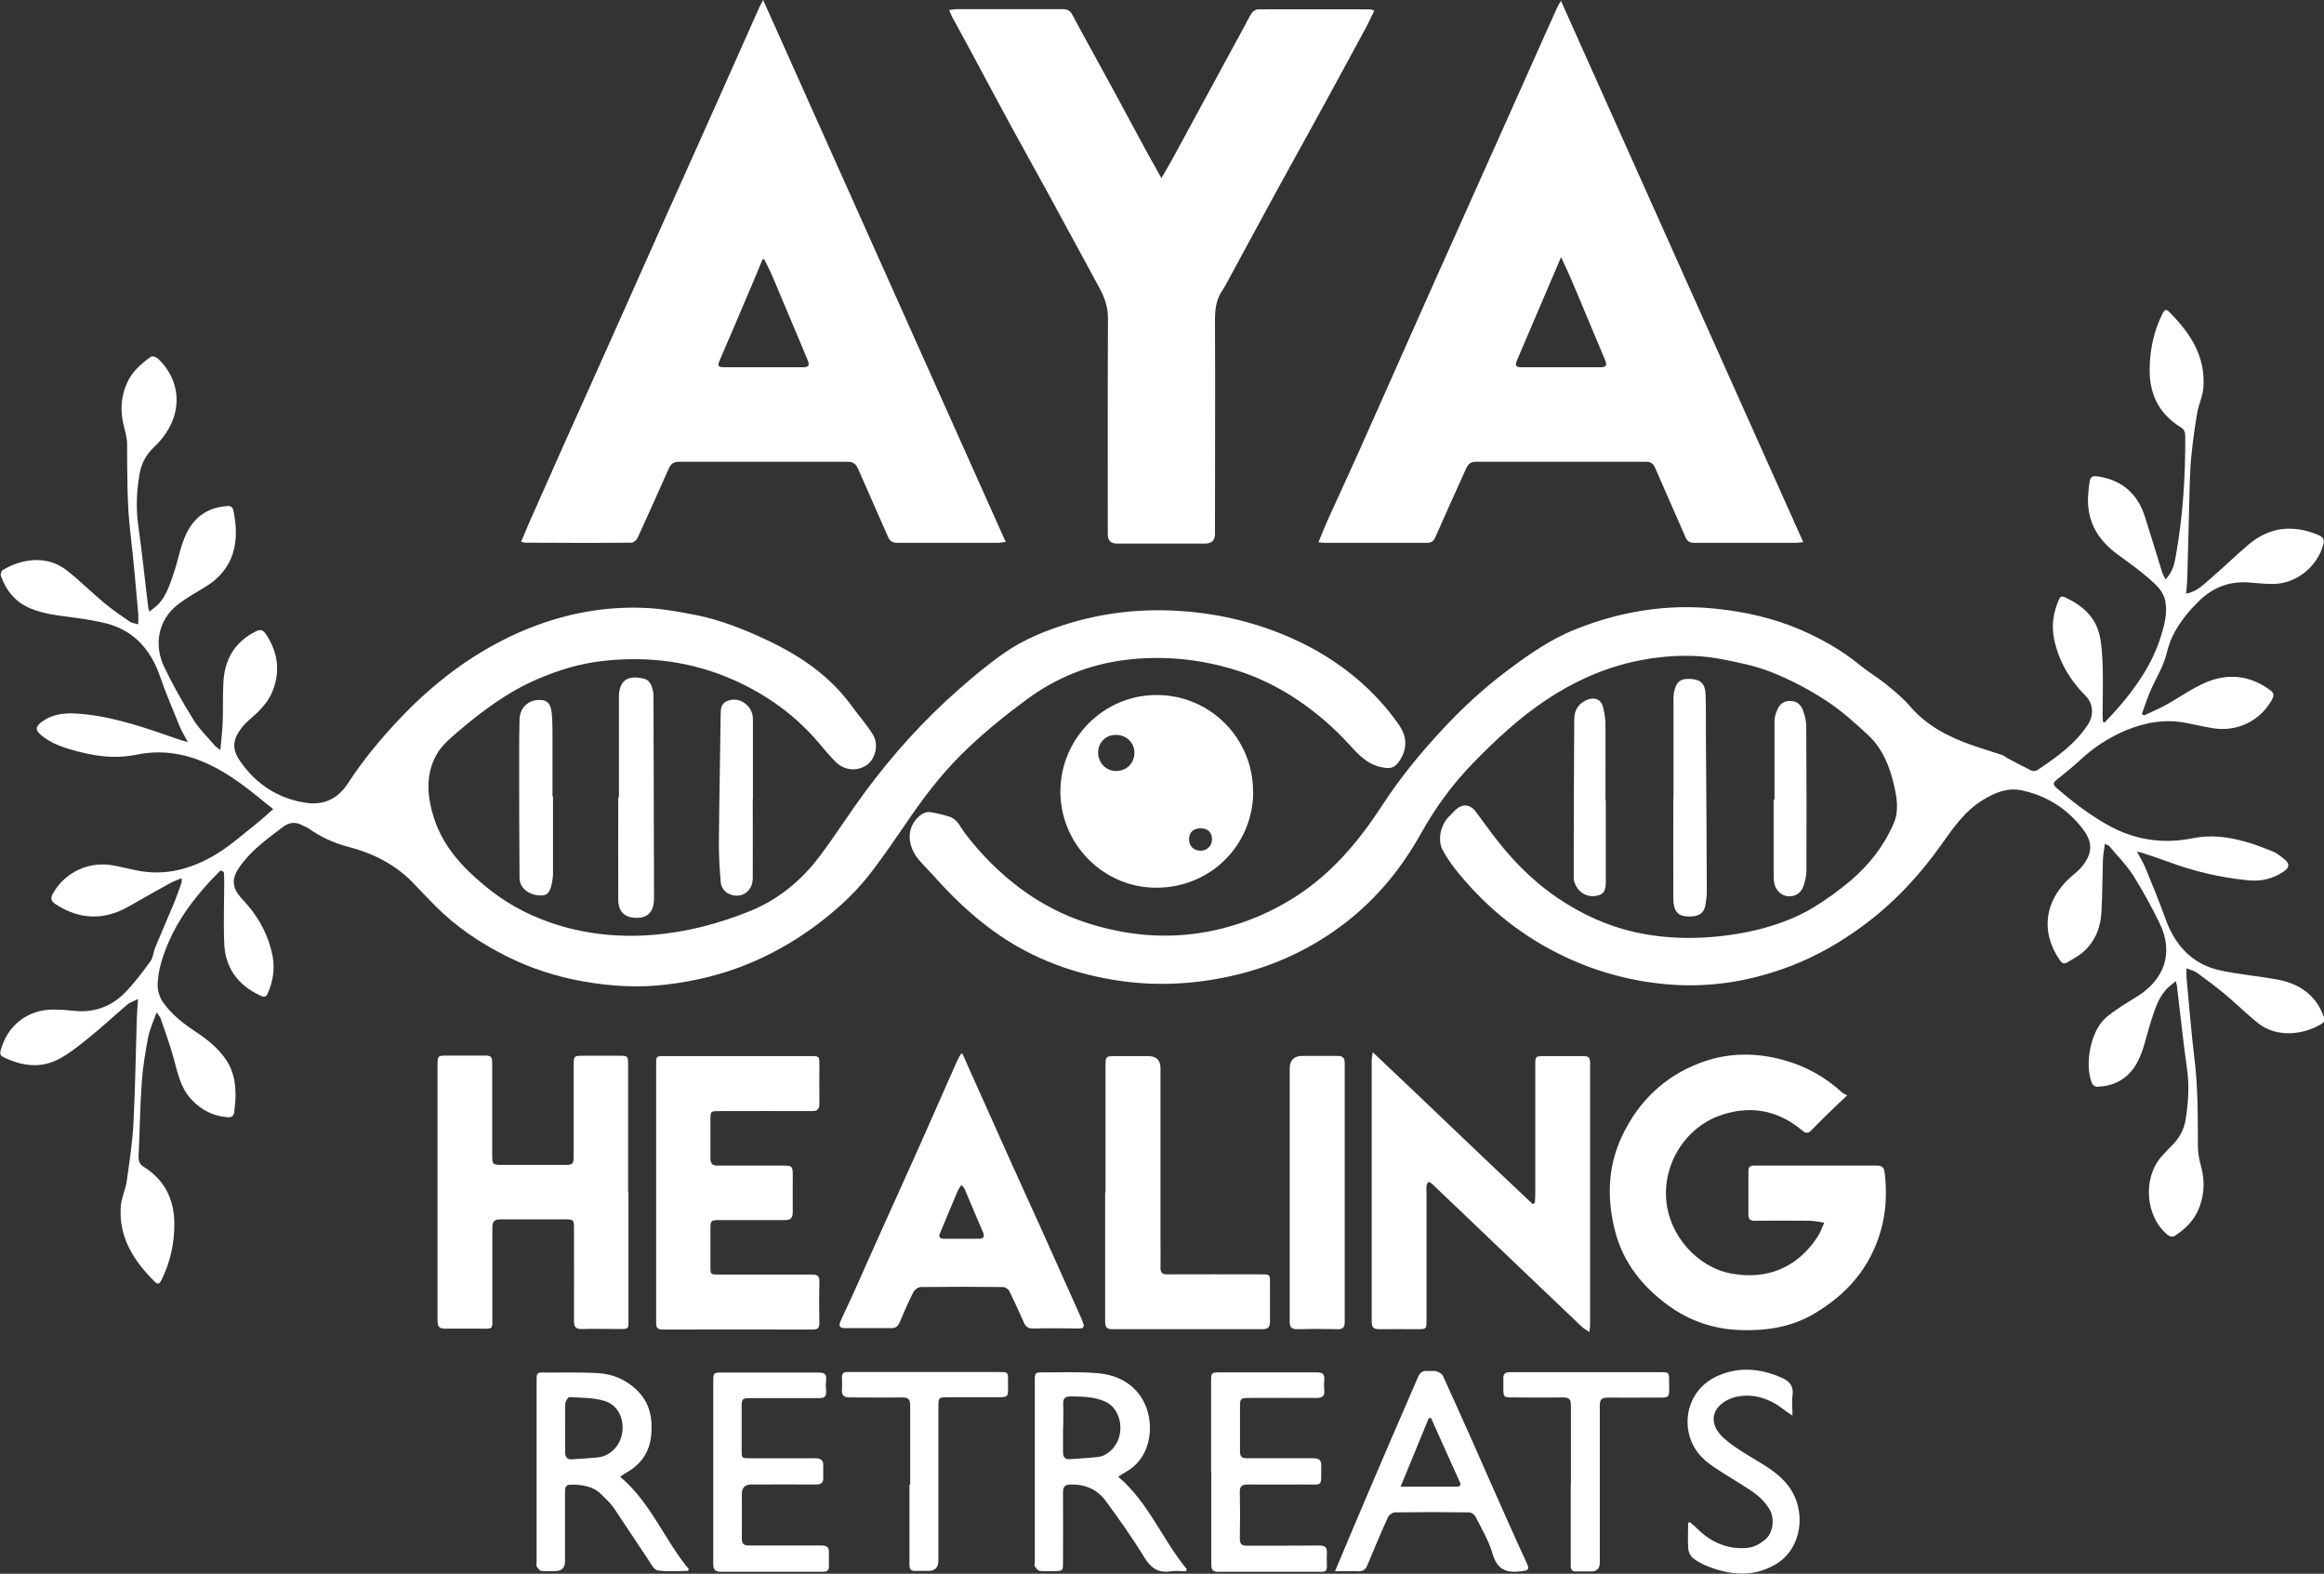
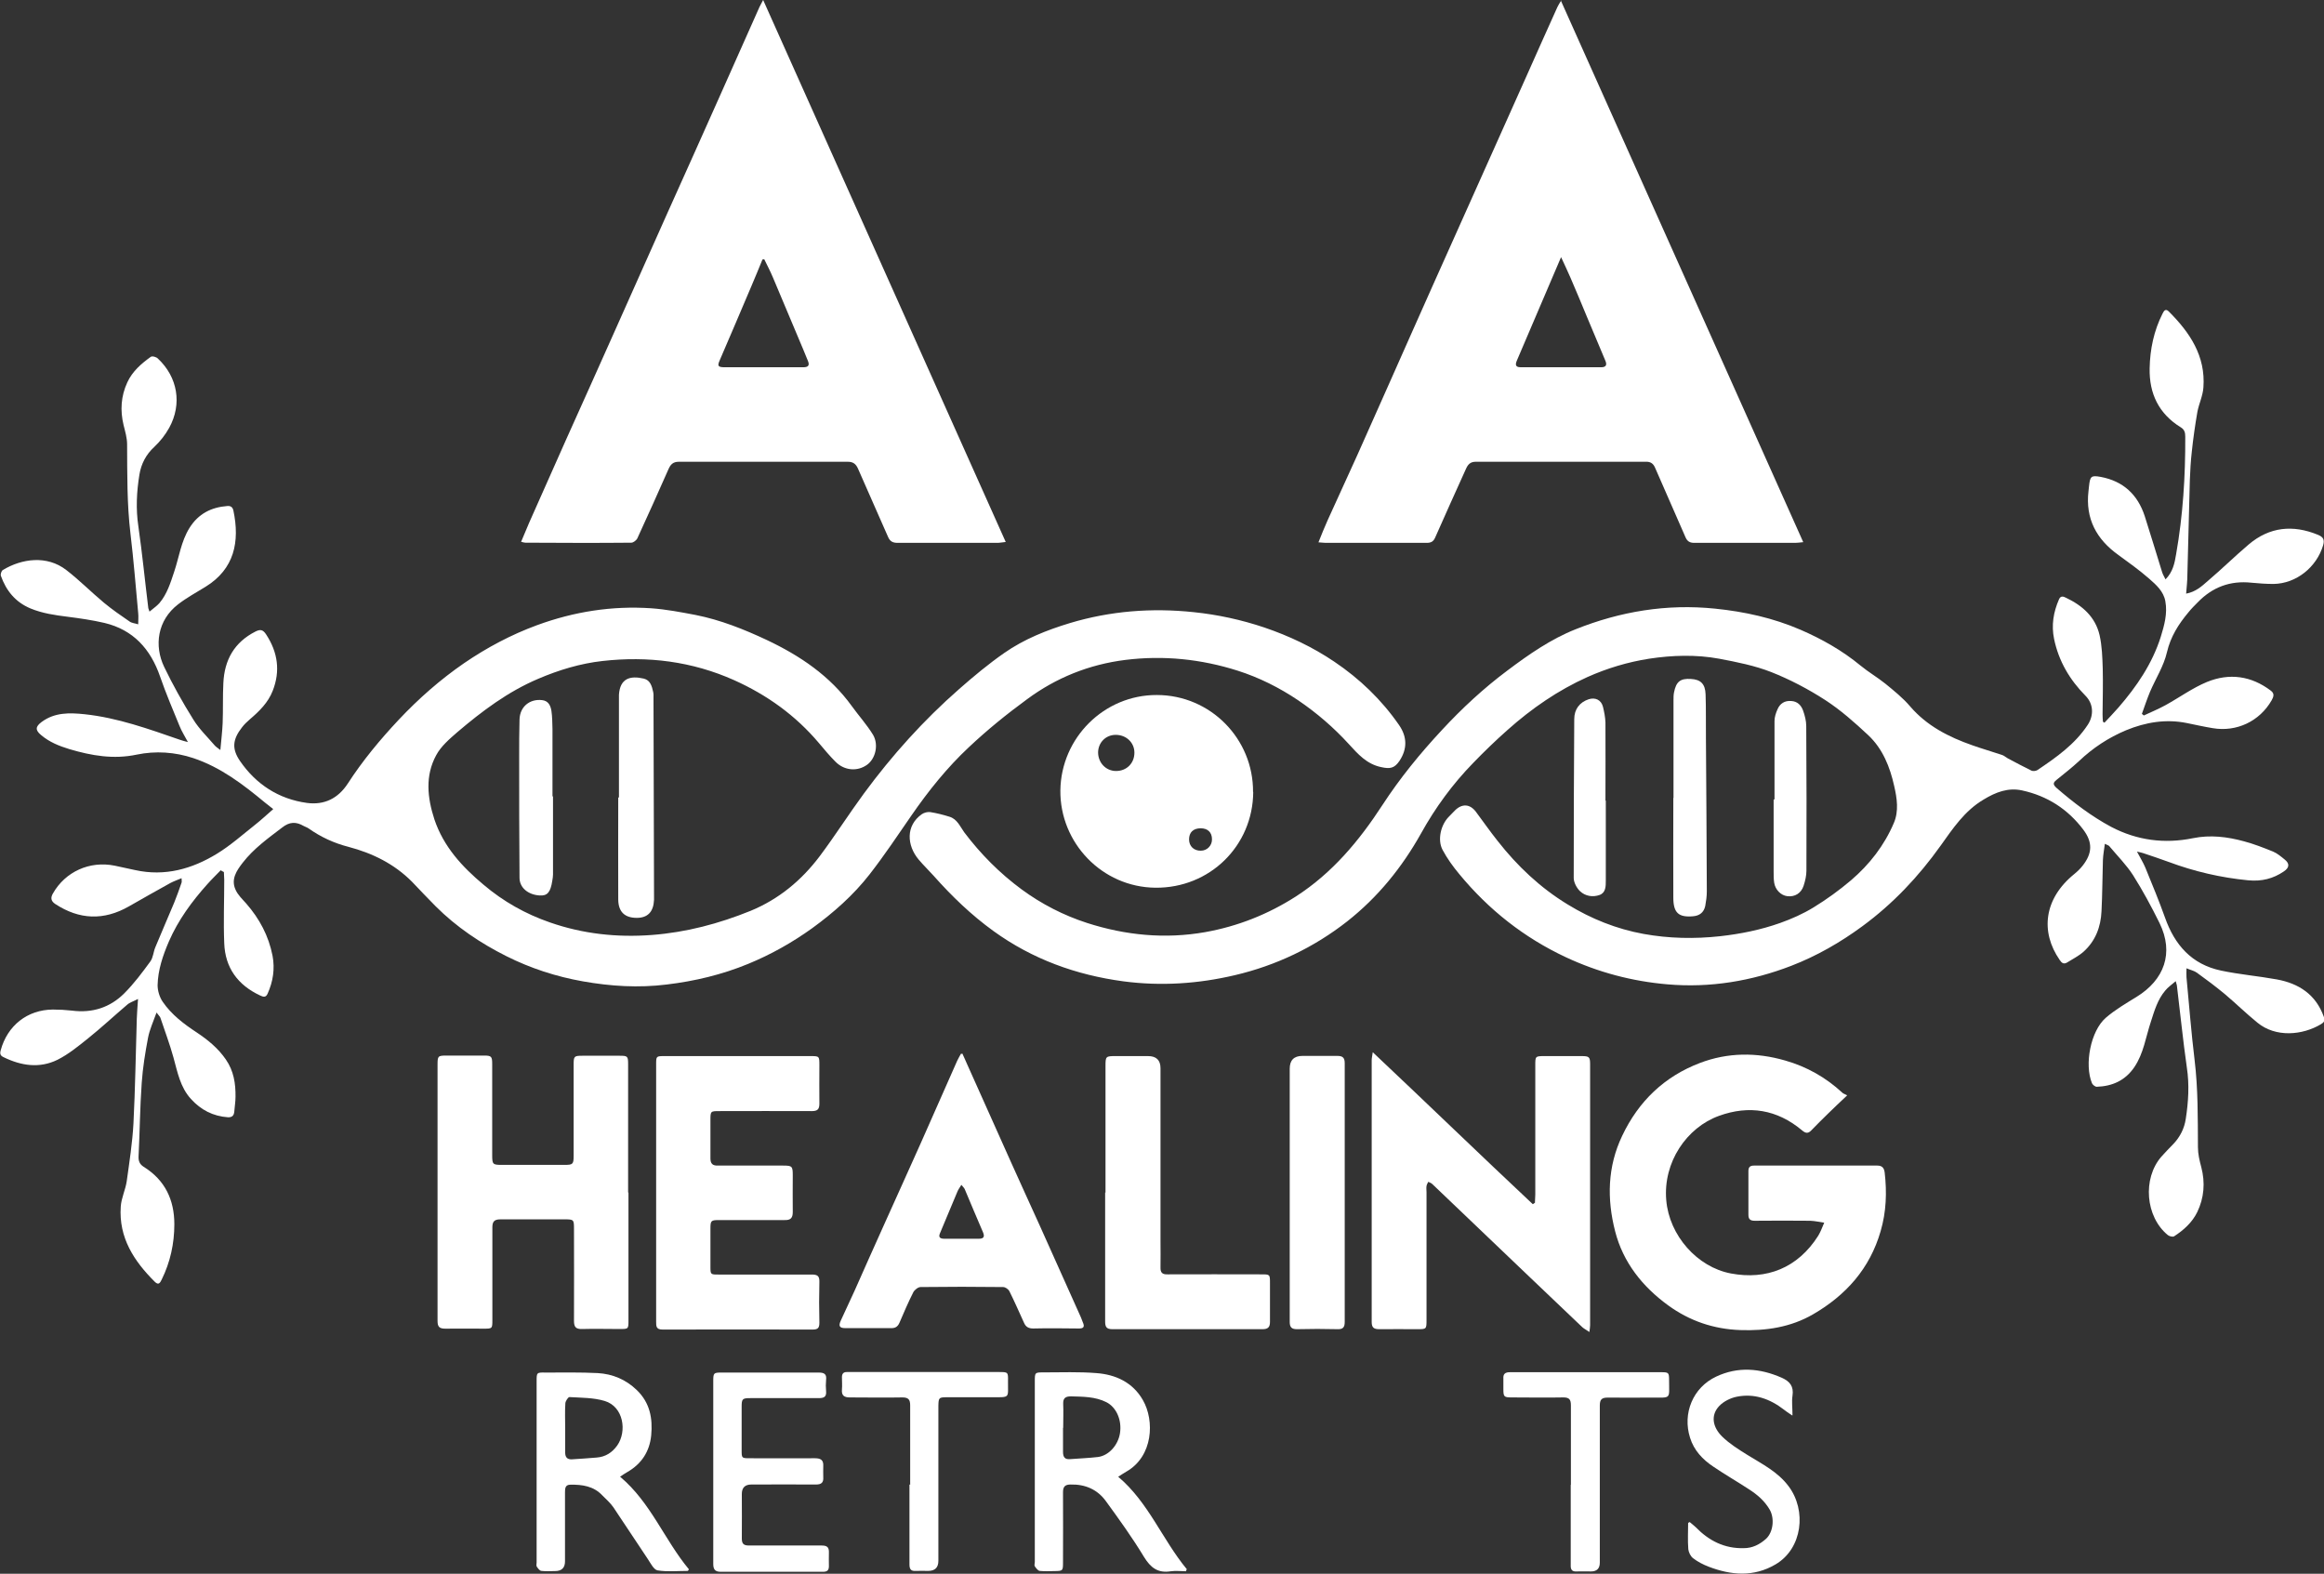
<svg xmlns="http://www.w3.org/2000/svg" id="Capa_2" data-name="Capa 2" viewBox="0 0 131.83 89.26">
  <rect x="0" y="0" width="131.83" height="89.26" fill="#333333" stroke="none" />
  <defs>
    <style>      .cls-1 {        fill: #fff;        stroke-width: 0px;      }    </style>
  </defs>
  <g id="Capa_1-2" data-name="Capa 1">
    <g id="gGICNo.tif">
      <g>
        <path class="cls-1" d="M12.52,49.36c-.25.26-.51.51-.75.78-.88.98-1.66,2.04-2.19,3.26-.34.79-.62,1.61-.64,2.48,0,.31.11.68.29.94.5.73,1.2,1.26,1.93,1.74.63.42,1.21.89,1.65,1.53.45.65.56,1.37.55,2.12,0,.28-.05.56-.07.84-.02.23-.13.33-.36.32-.84-.06-1.53-.41-2.1-1.04-.61-.67-.76-1.52-.99-2.35-.21-.76-.49-1.5-.74-2.25-.02-.07-.09-.12-.22-.3-.19.53-.39.96-.48,1.42-.16.84-.3,1.7-.36,2.56-.1,1.39-.11,2.79-.18,4.19-.01.26.07.44.29.58,1.21.75,1.74,1.87,1.74,3.26,0,1.09-.23,2.15-.72,3.14-.09.18-.17.33-.38.13-1.19-1.18-2.06-2.51-1.94-4.27.03-.49.27-.96.34-1.45.15-1.08.32-2.17.38-3.26.1-1.98.13-3.96.19-5.95.01-.33.04-.66.07-1.12-.27.14-.48.2-.62.33-.74.63-1.46,1.3-2.22,1.91-.55.44-1.11.9-1.73,1.21-1.02.5-2.06.34-3.06-.15-.17-.08-.22-.18-.16-.39.38-1.4,1.51-2.3,2.96-2.31.36,0,.72.02,1.08.06,1.15.15,2.16-.17,2.97-.98.55-.55,1.02-1.18,1.48-1.81.16-.22.17-.54.28-.8.35-.85.72-1.69,1.07-2.53.15-.37.29-.76.42-1.14.02-.06,0-.13,0-.25-.23.1-.44.17-.63.27-.79.44-1.58.88-2.36,1.33-1.42.81-2.81.76-4.18-.14-.24-.16-.27-.35-.13-.59.7-1.24,2.09-1.87,3.51-1.58.39.08.77.17,1.16.25,1.68.37,3.22-.06,4.64-.93.77-.47,1.45-1.08,2.16-1.64.33-.26.63-.54,1.03-.89-.17-.14-.32-.25-.47-.37-1.24-1.03-2.51-2-4.06-2.52-1.05-.35-2.15-.42-3.21-.2-1.32.28-2.57.06-3.82-.31-.59-.18-1.14-.4-1.61-.8-.34-.28-.32-.48.03-.74.74-.55,1.58-.53,2.44-.44,1.88.2,3.64.84,5.41,1.45.11.04.23.07.45.13-.19-.36-.36-.62-.47-.9-.38-.93-.78-1.86-1.11-2.82-.54-1.56-1.52-2.65-3.16-3.04-.69-.16-1.39-.26-2.09-.35-.72-.09-1.42-.19-2.1-.47-.86-.36-1.38-1.01-1.68-1.85-.03-.09.03-.28.11-.33,1.08-.65,2.5-.85,3.6,0,.74.57,1.41,1.25,2.13,1.85.46.38.96.73,1.46,1.07.12.09.3.1.49.16,0-.24.02-.44,0-.63-.14-1.51-.26-3.02-.44-4.52-.2-1.68-.18-3.37-.19-5.06,0-.36-.11-.73-.2-1.09-.2-.83-.15-1.64.21-2.42.29-.63.79-1.06,1.33-1.45.08-.06.32,0,.41.1,1.12,1.05,1.38,2.57.64,3.92-.22.4-.52.78-.85,1.09-.47.43-.74.96-.84,1.56-.16.98-.21,1.96-.06,2.95.22,1.53.37,3.07.56,4.61,0,.04.03.08.07.22.21-.18.41-.31.56-.48.44-.52.63-1.15.84-1.78.28-.83.39-1.72.87-2.49.5-.8,1.23-1.17,2.14-1.24.2-.02.31.07.35.26.37,1.76.06,3.31-1.58,4.32-.52.32-1.07.62-1.55.99-1.19.91-1.37,2.36-.8,3.55.49,1.02,1.05,2.02,1.65,2.98.33.54.8.99,1.22,1.48.06.07.15.13.32.26.05-.57.11-1.05.13-1.53.03-.76,0-1.52.04-2.27.06-1.31.62-2.31,1.82-2.92.28-.14.43-.11.61.17.66,1.01.81,2.07.37,3.19-.26.67-.76,1.16-1.3,1.62-.16.14-.31.28-.44.45-.53.68-.6,1.21-.11,1.92.91,1.32,2.19,2.15,3.79,2.37.97.13,1.76-.24,2.32-1.1.84-1.3,1.83-2.49,2.89-3.62,1.13-1.2,2.36-2.28,3.71-3.21,1.29-.88,2.66-1.61,4.13-2.15,2.1-.77,4.25-1.11,6.48-.96.84.06,1.68.22,2.52.38,1.41.28,2.74.81,4.04,1.42,1.88.89,3.58,2.03,4.82,3.75.39.54.85,1.05,1.2,1.62.34.57.14,1.37-.34,1.71-.55.39-1.28.33-1.78-.17-.34-.34-.64-.7-.95-1.07-1.32-1.56-2.93-2.72-4.8-3.56-2.39-1.07-4.9-1.38-7.47-1.09-1.26.14-2.48.51-3.65,1.01-1.72.73-3.18,1.83-4.58,3.02-.45.39-.94.81-1.21,1.32-.63,1.16-.5,2.4-.1,3.63.52,1.55,1.57,2.69,2.79,3.71,1.12.95,2.38,1.66,3.77,2.14,1.87.65,3.8.86,5.78.71,1.95-.15,3.8-.64,5.6-1.37,1.6-.66,2.89-1.73,3.92-3.1.87-1.16,1.65-2.39,2.51-3.56,1.59-2.16,3.38-4.15,5.4-5.92.82-.72,1.66-1.42,2.55-2.04,1.13-.79,2.41-1.3,3.73-1.7,2.3-.69,4.64-.87,7.02-.62,1.36.14,2.7.43,4.01.87,1.41.48,2.74,1.11,3.97,1.94,1.44.97,2.68,2.16,3.67,3.59.47.68.47,1.36.03,2.03-.29.43-.54.47-1.04.36-.82-.17-1.32-.74-1.84-1.31-.86-.94-1.81-1.76-2.87-2.48-1.07-.72-2.21-1.29-3.43-1.68-2.08-.66-4.21-.88-6.38-.61-2.06.26-3.92,1.01-5.57,2.23-1.15.84-2.27,1.75-3.3,2.72-1.23,1.15-2.29,2.47-3.25,3.86-.78,1.13-1.54,2.27-2.38,3.35-.92,1.18-2.04,2.17-3.25,3.05-1.14.82-2.35,1.5-3.64,2.03-1.48.61-3.03.98-4.62,1.17-1.6.2-3.18.1-4.76-.18-1.52-.27-2.96-.74-4.32-1.42-1.48-.74-2.85-1.66-4.03-2.84-.45-.45-.89-.92-1.33-1.38-1.01-1.02-2.25-1.63-3.62-1.99-.82-.21-1.57-.56-2.25-1.04-.08-.06-.19-.09-.28-.14-.43-.25-.8-.25-1.23.09-.8.61-1.61,1.19-2.23,1.99-.35.45-.68.94-.41,1.53.13.3.39.54.61.79.75.86,1.27,1.83,1.49,2.96.14.74.03,1.46-.28,2.15-.11.25-.27.17-.43.1-1.26-.59-1.98-1.57-2.03-2.96-.05-1.2,0-2.4,0-3.6,0-.15-.02-.29-.02-.44-.03-.02-.07-.04-.1-.05Z" />
        <path class="cls-1" d="M119.31,41.06c.29-.31.58-.61.86-.93,1.04-1.2,1.92-2.49,2.4-4.01.2-.65.39-1.32.26-2.02-.1-.56-.52-.93-.92-1.28-.55-.48-1.15-.91-1.74-1.34-1.25-.89-1.88-2.06-1.7-3.62.01-.09.02-.19.03-.28.06-.57.12-.63.67-.53,1.27.24,2.09,1,2.49,2.22.34,1.06.66,2.13.99,3.19.04.13.12.25.19.4.42-.42.52-.93.6-1.42.39-2.21.53-4.43.52-6.67,0-.23-.04-.4-.25-.53-1.25-.77-1.8-1.91-1.77-3.35.02-1.08.24-2.13.73-3.1.08-.16.17-.31.36-.12,1.19,1.19,2.09,2.52,1.96,4.3-.03.47-.25.92-.34,1.38-.13.75-.24,1.51-.32,2.28-.06.53-.09,1.07-.11,1.6-.05,1.8-.09,3.59-.14,5.39,0,.33-.04.67-.07,1.05.54-.1.89-.42,1.23-.72.79-.67,1.53-1.4,2.32-2.07,1.18-1,2.51-1.13,3.92-.55.29.12.4.26.3.6-.37,1.24-1.52,2.17-2.81,2.19-.42,0-.84-.03-1.25-.07-1.21-.13-2.22.25-3.06,1.12-.18.18-.36.36-.52.56-.56.67-1.01,1.37-1.22,2.27-.18.78-.64,1.49-.96,2.24-.17.41-.31.83-.46,1.25.04.03.07.06.11.09.41-.19.84-.37,1.24-.59.78-.43,1.52-.97,2.34-1.31,1.27-.52,2.51-.35,3.62.49.23.17.16.35.05.55-.68,1.19-1.99,1.81-3.34,1.58-.49-.08-.98-.19-1.47-.29-1.19-.24-2.33-.05-3.45.41-1,.42-1.88,1-2.67,1.75-.41.38-.85.72-1.28,1.07-.21.17-.19.27.02.46.96.83,1.97,1.6,3.09,2.2,1.47.77,3.03.97,4.64.64.99-.2,1.95-.08,2.9.18.56.15,1.1.36,1.64.58.24.1.45.28.66.45.29.23.27.46-.04.67-.61.42-1.27.58-2.02.51-1.56-.15-3.07-.5-4.54-1.05-.47-.17-.94-.33-1.42-.49-.09-.03-.19-.05-.36-.09.19.36.36.63.48.92.38.93.77,1.87,1.11,2.82.55,1.56,1.52,2.66,3.18,3.01,1.04.22,2.11.31,3.16.5,1.26.23,2.22.86,2.67,2.12.08.22.01.32-.16.42-1.05.63-2.57.77-3.61-.09-.64-.52-1.23-1.1-1.86-1.63-.51-.42-1.04-.82-1.57-1.2-.15-.11-.35-.15-.59-.25,0,.21-.01.36,0,.51.15,1.57.27,3.13.46,4.69.2,1.65.18,3.3.19,4.95,0,.38.09.76.19,1.13.23.88.16,1.74-.23,2.55-.29.59-.77,1.02-1.31,1.37-.08.05-.28,0-.36-.07-1.27-1.04-1.44-3.2-.37-4.44.22-.25.46-.49.69-.73.38-.4.62-.88.7-1.42.15-.97.21-1.94.06-2.92-.22-1.53-.37-3.07-.56-4.61,0-.06-.03-.11-.07-.28-.23.2-.45.35-.6.54-.43.51-.61,1.14-.81,1.76-.29.87-.41,1.8-.94,2.58-.52.76-1.25,1.08-2.13,1.11-.09,0-.23-.11-.27-.2-.44-1.06-.08-2.96.78-3.71.53-.46,1.15-.82,1.75-1.19,1.56-.96,2.14-2.48,1.3-4.19-.46-.93-.95-1.84-1.5-2.71-.38-.59-.89-1.1-1.35-1.65-.04-.05-.12-.06-.25-.13-.04.33-.1.62-.11.92-.03.97-.03,1.93-.08,2.9-.04.89-.34,1.69-1.02,2.3-.27.24-.61.41-.93.61-.19.11-.3.04-.42-.14-1.11-1.6-.9-3.48.83-4.88.17-.14.33-.29.47-.47.55-.7.58-1.32.04-2.04-.88-1.17-2.05-1.92-3.48-2.23-.79-.17-1.49.1-2.18.52-1.08.64-1.74,1.64-2.44,2.62-1.24,1.74-2.7,3.29-4.43,4.56-1.25.92-2.59,1.69-4.04,2.25-2.26.87-4.61,1.26-7.02,1.05-2-.17-3.93-.68-5.77-1.54-2.37-1.11-4.37-2.69-6.03-4.7-.36-.43-.7-.9-.96-1.39-.3-.57-.1-1.42.36-1.88.11-.12.23-.23.34-.35.4-.4.85-.38,1.19.07.41.55.8,1.11,1.23,1.65,1.12,1.43,2.42,2.66,3.98,3.61,1.34.82,2.77,1.39,4.3,1.67,1.44.26,2.89.29,4.35.13,1.16-.13,2.3-.36,3.4-.75.65-.23,1.3-.52,1.89-.88.75-.46,1.47-.98,2.14-1.55,1.04-.89,1.88-1.97,2.42-3.24.29-.67.18-1.41.02-2.1-.24-1.08-.65-2.11-1.47-2.88-.77-.72-1.57-1.43-2.45-2-.96-.62-1.99-1.16-3.05-1.58-.94-.37-1.96-.57-2.96-.76-1.31-.24-2.65-.2-3.97,0-1.21.19-2.38.54-3.5,1.04-1.67.75-3.16,1.78-4.52,2.99-.68.6-1.33,1.23-1.96,1.88-1.17,1.2-2.15,2.54-2.96,4-1.08,1.93-2.45,3.62-4.19,4.99-1.89,1.48-4.03,2.5-6.37,3.05-2.08.49-4.19.63-6.32.35-2.69-.36-5.17-1.26-7.37-2.85-1.26-.91-2.37-1.98-3.4-3.14-.28-.31-.58-.6-.85-.92-.67-.8-.74-1.92.18-2.57.13-.09.33-.14.48-.12.37.06.73.15,1.08.26.45.13.61.56.85.89.93,1.23,2.01,2.32,3.26,3.24,1.13.83,2.38,1.47,3.71,1.9,2.18.7,4.42.92,6.69.52,1.85-.33,3.57-1.01,5.16-2.03,2.06-1.33,3.58-3.15,4.9-5.18.99-1.52,2.14-2.93,3.38-4.26,1.14-1.23,2.37-2.37,3.71-3.37,1.21-.91,2.46-1.78,3.87-2.34,2.53-1.01,5.16-1.45,7.9-1.17,1.68.17,3.31.53,4.86,1.2,1.22.53,2.37,1.18,3.4,2.03.45.37.95.66,1.4,1.02.49.4,1,.81,1.41,1.29.95,1.11,2.19,1.74,3.53,2.21.56.2,1.13.36,1.69.55.12.04.21.13.32.19.45.24.9.48,1.35.7.09.04.25.02.33-.03,1.07-.72,2.13-1.46,2.86-2.57.35-.53.33-1.19-.13-1.65-.89-.9-1.52-1.96-1.78-3.22-.16-.78-.04-1.52.28-2.25.1-.23.27-.15.41-.08.92.44,1.65,1.08,1.89,2.11.14.62.16,1.27.18,1.9.02.86,0,1.72-.01,2.59,0,.14.01.28.02.42.04.03.08.06.12.08Z" />
        <path class="cls-1" d="M88.53.01c4.6,10.28,9.17,20.48,13.76,30.74-.21.02-.33.04-.45.04-1.91,0-3.82,0-5.73,0-.26,0-.4-.09-.5-.32-.57-1.31-1.15-2.62-1.72-3.93-.1-.24-.25-.36-.53-.35-3.22,0-6.43,0-9.65,0-.32,0-.45.17-.56.42-.58,1.29-1.17,2.58-1.74,3.88-.1.23-.24.3-.48.3-1.91,0-3.82,0-5.73,0-.11,0-.23-.02-.41-.03.18-.45.34-.85.52-1.25.56-1.24,1.13-2.47,1.69-3.71.61-1.37,1.22-2.74,1.83-4.11.82-1.84,1.63-3.68,2.45-5.51.77-1.73,1.55-3.46,2.32-5.18,1-2.23,1.99-4.45,2.99-6.68.58-1.3,1.16-2.61,1.75-3.91.05-.11.12-.22.22-.38ZM88.55,14.59c-.25.59-.47,1.09-.68,1.59-.61,1.42-1.21,2.84-1.82,4.26-.1.23-.1.39.21.39,1.52,0,3.05,0,4.57,0,.26,0,.34-.12.24-.36-.35-.83-.7-1.67-1.05-2.5-.31-.74-.61-1.48-.93-2.21-.16-.37-.33-.73-.53-1.16Z" />
        <path class="cls-1" d="M43.29,0c4.6,10.27,9.16,20.47,13.76,30.74-.21.02-.34.05-.47.05-1.89,0-3.78,0-5.66,0-.29,0-.44-.09-.55-.35-.56-1.29-1.14-2.57-1.7-3.86-.12-.27-.28-.39-.58-.39-3.19,0-6.39,0-9.58,0-.33,0-.47.15-.59.42-.58,1.31-1.16,2.61-1.76,3.91-.05.12-.23.26-.35.26-2,.02-4.01.01-6.01,0-.06,0-.11-.02-.24-.05.16-.38.31-.74.46-1.09.69-1.56,1.39-3.12,2.08-4.68.93-2.07,1.86-4.13,2.78-6.2.98-2.2,1.96-4.39,2.94-6.59,1.01-2.25,2.02-4.49,3.02-6.74.75-1.68,1.49-3.35,2.24-5.03.05-.11.12-.22.21-.4ZM43.35,14.7s-.07.01-.1.02c-.2.49-.4.98-.61,1.47-.6,1.42-1.21,2.84-1.82,4.26-.13.3-.09.37.24.38.71,0,1.42,0,2.13,0,.79,0,1.58,0,2.38,0,.27,0,.37-.1.26-.36-.09-.2-.16-.41-.25-.61-.58-1.37-1.15-2.74-1.73-4.11-.15-.36-.33-.7-.5-1.05Z" />
-         <path class="cls-1" d="M65.89,10.09c.29-.5.52-.89.73-1.28.56-1.03,1.12-2.07,1.68-3.1.76-1.4,1.52-2.8,2.28-4.2.14-.26.26-.52.42-.76.07-.11.24-.22.36-.22,2.12-.01,4.24,0,6.36,0,.05,0,.11.03.24.07-.18.36-.33.7-.51,1.03-.98,1.81-1.96,3.62-2.95,5.42-.72,1.32-1.45,2.62-2.17,3.94-.91,1.66-1.8,3.33-2.71,5-.1.18-.2.37-.32.54-.33.51-.38,1.07-.38,1.66.02,4.03,0,8.06,0,12.09q0,.55-.56.55c-1.67,0-3.33,0-5,0q-.52,0-.52-.51c0-4.09-.01-8.18.01-12.27,0-.64-.19-1.17-.48-1.71-.96-1.75-1.9-3.52-2.86-5.27-.7-1.29-1.42-2.56-2.12-3.85-.72-1.32-1.42-2.64-2.13-3.96-.41-.77-.83-1.53-1.25-2.3-.06-.11-.1-.23-.17-.39.17-.02.29-.05.41-.05,2.02,0,4.03,0,6.05,0,.27,0,.42.1.54.34.7,1.31,1.43,2.61,2.14,3.92.72,1.32,1.42,2.64,2.14,3.96.23.42.47.84.76,1.36Z" />
        <path class="cls-1" d="M104.78,62.13c-.42.4-.75.7-1.07,1.02-.33.32-.65.64-.96.96-.18.19-.32.18-.53,0-1.41-1.18-3-1.44-4.71-.82-1.83.66-3.18,2.63-2.99,4.79.17,1.99,1.75,3.79,3.67,4.15,2.02.38,3.79-.31,4.95-2.14.14-.23.23-.49.34-.74-.27-.04-.53-.1-.8-.11-1.05-.01-2.1-.01-3.14,0-.26,0-.36-.09-.36-.34,0-.83,0-1.65,0-2.48,0-.23.1-.31.32-.31,2.33,0,4.66,0,6.99,0,.29,0,.39.15.42.4.13,1.12.09,2.23-.23,3.32-.61,2.12-1.97,3.64-3.84,4.72-1.26.73-2.66.94-4.11.89-1.52-.05-2.89-.52-4.1-1.4-1.46-1.06-2.56-2.44-3.01-4.2-.47-1.83-.44-3.66.4-5.42.93-1.96,2.39-3.36,4.41-4.13,1.58-.6,3.2-.61,4.83-.14,1.23.35,2.31.96,3.25,1.83.04.04.1.06.26.14Z" />
        <path class="cls-1" d="M87.07,68.2c0-.15.02-.3.02-.44,0-2.45,0-4.89,0-7.34,0-.51,0-.52.53-.52.7,0,1.4,0,2.1,0,.42,0,.48.05.48.45,0,4.94,0,9.88,0,14.82,0,.1-.02.2-.04.38-.17-.12-.3-.18-.41-.28-1.95-1.85-3.89-3.71-5.83-5.56-.89-.85-1.78-1.7-2.67-2.55-.06-.06-.15-.09-.23-.13-.04.08-.09.16-.1.24-.02.11,0,.23,0,.35,0,2.41,0,4.82,0,7.23,0,.54,0,.54-.54.54-.71,0-1.42-.01-2.13,0-.31,0-.44-.08-.44-.41,0-4.95,0-9.9,0-14.85,0-.11.03-.22.06-.45,3.09,2.91,6.06,5.79,9.08,8.62.04-.03.09-.06.13-.09Z" />
        <path class="cls-1" d="M35.65,67.65c0,2.41,0,4.82,0,7.23,0,.5,0,.5-.5.5-.71,0-1.42-.02-2.13,0-.35.01-.46-.11-.46-.46.01-1.74,0-3.47,0-5.21,0-.54-.01-.55-.55-.55-1.21,0-2.42,0-3.63,0-.34,0-.45.13-.45.45,0,1.75,0,3.49,0,5.24,0,.51,0,.51-.5.51-.72,0-1.44-.01-2.17,0-.34,0-.44-.11-.44-.44,0-2.46,0-4.92,0-7.37,0-2.39,0-4.78,0-7.16,0-.49.02-.52.51-.52.71,0,1.42,0,2.13,0,.41,0,.46.05.46.47,0,1.72,0,3.45,0,5.17,0,.53.03.56.55.56,1.19,0,2.38,0,3.56,0,.47,0,.51-.04.51-.52,0-1.72,0-3.45,0-5.17,0-.47.03-.5.49-.5.71,0,1.42,0,2.13,0,.44,0,.47.03.47.48,0,2.42,0,4.85,0,7.27Z" />
        <path class="cls-1" d="M37.22,67.61c0-2.41,0-4.82,0-7.23,0-.48,0-.48.49-.48,2.75,0,5.5,0,8.25,0,.52,0,.52,0,.52.53,0,.72-.01,1.44,0,2.17,0,.32-.11.42-.43.42-1.75-.01-3.5,0-5.24,0-.5,0-.51,0-.51.51,0,.72,0,1.44,0,2.17,0,.3.12.42.42.41,1.23,0,2.47,0,3.71,0,.5,0,.54.04.54.54,0,.7-.01,1.4,0,2.1,0,.34-.13.46-.46.45-1.23,0-2.47,0-3.71,0-.47,0-.5.03-.5.49,0,.71,0,1.42,0,2.13,0,.47,0,.47.46.47,1.76,0,3.52,0,5.28,0,.32,0,.45.07.44.42-.02.77-.02,1.54,0,2.31,0,.28-.07.39-.37.39-2.84,0-5.69-.01-8.53,0-.36,0-.36-.19-.36-.44,0-2.45,0-4.89,0-7.34Z" />
        <path class="cls-1" d="M54.6,59.78c.07.16.15.32.22.49.86,1.92,1.72,3.84,2.58,5.76.52,1.16,1.05,2.31,1.57,3.46.79,1.75,1.57,3.5,2.35,5.24.04.08.06.18.1.26.13.28.04.37-.26.36-.85-.01-1.7-.02-2.55,0-.28,0-.43-.1-.53-.34-.27-.59-.53-1.19-.82-1.77-.06-.12-.23-.24-.36-.24-1.56-.02-3.12-.02-4.68,0-.14,0-.34.16-.41.29-.29.57-.54,1.16-.79,1.74-.1.23-.25.31-.49.3-.86,0-1.72,0-2.58,0-.33,0-.4-.12-.25-.44.26-.57.53-1.14.79-1.71.54-1.21,1.07-2.42,1.62-3.63.7-1.57,1.42-3.13,2.12-4.71.69-1.56,1.38-3.12,2.07-4.68.06-.13.14-.26.21-.39h.12ZM54.53,67.21c-.1.16-.18.27-.23.4-.33.78-.65,1.56-.98,2.34-.11.25.04.31.25.31.65,0,1.3,0,1.95,0,.28,0,.35-.11.24-.37-.35-.81-.69-1.62-1.03-2.43-.03-.08-.1-.14-.19-.25Z" />
        <path class="cls-1" d="M71.09,44.92c-.02,3.06-2.47,5.46-5.55,5.43-3.02-.03-5.42-2.54-5.39-5.52.04-2.99,2.49-5.42,5.47-5.41,3.04,0,5.48,2.48,5.46,5.5ZM64.35,42.69c0-.57-.46-1.01-1.06-1.01-.56,0-.99.43-1,.99,0,.59.44,1.06,1.02,1.06.6,0,1.04-.44,1.04-1.04ZM67.45,47.61c0,.39.28.65.67.64.36,0,.64-.3.63-.65,0-.39-.24-.62-.64-.62-.42,0-.66.23-.66.63Z" />
        <path class="cls-1" d="M62.71,67.64c0-2.39,0-4.78,0-7.16,0-.57.01-.58.59-.58.61,0,1.21,0,1.82,0q.71,0,.71.69c0,3.27,0,6.55,0,9.82,0,.49.01.98,0,1.47-.01.3.1.41.4.4,1.77-.01,3.54,0,5.31,0,.5,0,.5,0,.5.5,0,.73,0,1.47,0,2.2,0,.3-.12.41-.42.41-2.84,0-5.69,0-8.53,0-.35,0-.4-.16-.4-.45,0-2.43,0-4.87,0-7.3Z" />
        <path class="cls-1" d="M73.16,67.61c0-2.33,0-4.66,0-6.99q0-.73.72-.73c.66,0,1.33,0,1.99,0,.3,0,.41.11.41.41,0,4.89,0,9.78,0,14.68,0,.29-.09.42-.4.41-.77-.02-1.54-.02-2.31,0-.3,0-.41-.11-.41-.41,0-2.46,0-4.91,0-7.37h0Z" />
        <path class="cls-1" d="M67.27,89.12c-.28,0-.57-.04-.85,0-.74.12-1.15-.2-1.53-.82-.66-1.09-1.41-2.13-2.16-3.16-.48-.66-1.17-.96-2-.94-.31,0-.43.12-.43.43.01,1.33,0,2.66,0,3.98,0,.49-.01.49-.48.5-.28,0-.56.02-.84-.01-.1-.01-.21-.16-.28-.26-.04-.06,0-.16,0-.24,0-3.41,0-6.83,0-10.24,0-.52,0-.52.52-.52.99,0,1.98-.04,2.97.04,1.1.08,2.07.53,2.64,1.53.67,1.16.59,3.19-.94,4.06-.14.08-.27.17-.46.29,1.72,1.45,2.5,3.56,3.89,5.24-.02.04-.03.08-.05.12ZM60.3,80.99c0,.45,0,.91,0,1.36,0,.3.11.44.41.41.52-.04,1.05-.06,1.57-.12.62-.08,1.14-.67,1.25-1.34.12-.75-.2-1.48-.77-1.77-.64-.32-1.33-.31-2.01-.33-.31,0-.45.1-.44.42.02.45,0,.91,0,1.36Z" />
        <path class="cls-1" d="M35.19,83.77c1.73,1.46,2.5,3.57,3.89,5.24-.02.03-.04.06-.06.09-.58,0-1.16.06-1.72-.03-.22-.04-.4-.42-.57-.67-.65-.96-1.28-1.94-1.93-2.9-.18-.26-.42-.47-.64-.69-.49-.52-1.13-.61-1.8-.6-.3,0-.31.21-.31.44,0,1.3,0,2.61,0,3.91q0,.55-.57.55c-.26,0-.52.02-.77-.01-.1-.01-.19-.14-.26-.24-.04-.06-.01-.16-.01-.24,0-3.42,0-6.85,0-10.27,0-.5,0-.51.5-.5.99,0,1.98-.02,2.97.03.84.05,1.59.36,2.22.97.74.72.9,1.6.81,2.56-.09.92-.55,1.62-1.35,2.08-.13.07-.25.16-.42.27ZM32.06,80.98c0,.47,0,.93,0,1.4,0,.28.12.41.4.39.46-.03.93-.06,1.39-.1.5-.04.87-.28,1.16-.68.57-.81.36-2.21-.71-2.53-.63-.19-1.33-.18-2-.22-.07,0-.22.22-.23.35-.03.46-.01.93-.01,1.4Z" />
-         <path class="cls-1" d="M75.73,89.12c.35-.83.65-1.54.95-2.26.74-1.75,1.49-3.5,2.24-5.25.5-1.16,1.01-2.32,1.51-3.49.11-.26.27-.39.56-.36.16.02.34-.03.49.02.14.04.31.13.37.25.6,1.31,1.18,2.63,1.77,3.94.67,1.52,1.34,3.04,2.02,4.56.31.7.63,1.4.95,2.09.18.4.13.45-.3.5-.82.11-1.36-.08-1.62-.98-.21-.74-.62-1.42-.97-2.12-.06-.11-.23-.24-.35-.24-1.41-.02-2.82-.02-4.23,0-.13,0-.32.14-.38.26-.41.9-.79,1.81-1.17,2.72-.1.25-.24.37-.52.36-.4-.02-.8,0-1.3,0ZM81.18,80.43s-.08,0-.13,0c-.52,1.27-1.05,2.54-1.6,3.89,1.14,0,2.17,0,3.19,0,.31,0,.19-.22.12-.37-.26-.58-.52-1.16-.79-1.75-.27-.59-.53-1.18-.79-1.77Z" />
        <path class="cls-1" d="M40.46,83.46c0-1.71,0-3.43,0-5.14,0-.45.03-.47.47-.47,1.84,0,3.68,0,5.52,0,.32,0,.45.1.41.42-.02.21-.02.42,0,.63.03.32-.11.4-.41.4-1.29,0-2.59,0-3.88,0-.46,0-.5.04-.5.5,0,.82,0,1.63,0,2.45,0,.46,0,.46.48.46,1.22,0,2.45.01,3.67,0,.34,0,.5.1.48.45-.01.21,0,.42,0,.63.02.3-.11.41-.41.41-1.22-.01-2.45,0-3.67,0q-.54,0-.54.54c0,.84.01,1.68,0,2.52,0,.31.11.4.41.4,1.37,0,2.75,0,4.12,0,.31,0,.42.1.41.4-.01.26,0,.51,0,.77,0,.24-.1.32-.34.32-1.93,0-3.87,0-5.8,0-.33,0-.42-.15-.42-.45,0-1.74,0-3.47,0-5.21Z" />
-         <path class="cls-1" d="M68.7,83.48c0-1.72,0-3.45,0-5.17,0-.45.03-.47.48-.47,1.84,0,3.68,0,5.52,0,.32,0,.45.09.42.42-.02.2-.02.4,0,.59.04.35-.13.44-.45.44-1.27-.01-2.54,0-3.81,0-.49,0-.52.03-.52.51,0,.84,0,1.68,0,2.52,0,.29.1.39.38.39,1.26,0,2.52,0,3.77,0,.33,0,.47.1.46.44-.02,1.23.14,1.04-.99,1.05-1.06,0-2.12.01-3.18,0-.32,0-.46.09-.45.44.02.87.02,1.75,0,2.62,0,.34.13.42.43.41,1.36,0,2.73,0,4.09-.01.33,0,.43.12.42.42-.02.26,0,.51,0,.77,0,.2-.07.3-.29.3-1.97,0-3.94,0-5.9,0-.34,0-.37-.2-.37-.46,0-1.72,0-3.45,0-5.17Z" />
+         <path class="cls-1" d="M68.7,83.48Z" />
        <path class="cls-1" d="M101.66,80.28c-.22-.15-.35-.23-.47-.33-.79-.61-1.68-.93-2.67-.73-.35.07-.74.26-.99.52-.51.53-.38,1.21.16,1.74.42.41.93.73,1.43,1.04.84.52,1.73.96,2.34,1.78,1.03,1.37.79,3.53-.74,4.43-1.24.73-2.52.62-3.8.13-.31-.12-.62-.28-.88-.48-.14-.11-.25-.33-.27-.51-.04-.5-.01-1-.01-1.49.03-.02.06-.04.09-.05.11.1.24.19.34.29.75.77,1.63,1.22,2.73,1.19.49,0,.9-.21,1.26-.53.41-.38.49-1.16.21-1.65-.29-.5-.71-.86-1.18-1.16-.67-.44-1.37-.84-2.03-1.29-.6-.4-1.09-.92-1.31-1.63-.44-1.38.16-2.85,1.48-3.47,1.23-.58,2.48-.48,3.71.06.48.21.7.5.62,1.03-.05.33,0,.66,0,1.11Z" />
        <path class="cls-1" d="M89.11,84.22c0-1.5,0-3,0-4.51,0-.33-.09-.45-.43-.45-.98.02-1.96,0-2.93,0-.44,0-.47-.04-.47-.48,0-.2,0-.4,0-.59-.02-.27.11-.36.37-.36,1.09,0,2.19,0,3.28,0,1.76,0,3.52,0,5.27,0,.46,0,.48.01.48.47,0,1.07.14.97-.97.97-.84,0-1.68.01-2.52,0-.34,0-.44.12-.44.45,0,2.97,0,5.94,0,8.91q0,.5-.5.5c-.27,0-.54-.01-.8,0-.28.02-.36-.1-.35-.37,0-1.51,0-3.03,0-4.54Z" />
        <path class="cls-1" d="M51.63,84.22c0-1.5,0-3,0-4.51,0-.34-.11-.45-.45-.45-.99.02-1.98,0-2.97,0-.33,0-.48-.11-.45-.45.02-.23,0-.47,0-.7,0-.21.1-.3.3-.29.24,0,.49,0,.73,0,2.62,0,5.24,0,7.86,0,.53,0,.54,0,.53.51-.01.98.15.92-.91.92-.84,0-1.68,0-2.52,0-.5,0-.51.02-.52.51,0,2.92,0,5.84,0,8.77q0,.57-.58.57c-.23,0-.47-.01-.7,0-.28.02-.36-.1-.36-.37,0-1.51,0-3.03,0-4.54Z" />
        <path class="cls-1" d="M35.11,45.24c0-1.83,0-3.66,0-5.48,0-.12,0-.23,0-.35.06-.94.64-1.1,1.41-.92.37.09.46.43.53.75.03.12.02.25.02.38.01,3.7.02,7.4.03,11.11,0,.1,0,.21,0,.31-.03.68-.36,1.02-.98,1.02-.68,0-1.04-.34-1.05-1.03-.01-1.93,0-3.87,0-5.8,0,0,.02,0,.03,0Z" />
        <path class="cls-1" d="M94.93,45.24c0-1.84,0-3.68,0-5.52,0-.15,0-.3.03-.45.12-.61.36-.8.96-.76.55.03.81.28.83.87.03.83.01,1.65.02,2.48.02,2.9.04,5.8.05,8.7,0,.28-.04.56-.09.83-.08.36-.32.55-.69.58-.82.07-1.12-.19-1.12-1.06-.01-1.89,0-3.77,0-5.66,0,0,.01,0,.02,0Z" />
-         <path class="cls-1" d="M42.7,45.31c0,1.5.01,3,0,4.5,0,.82-.76,1.25-1.46.83-.17-.1-.33-.36-.35-.55-.07-.79-.12-1.58-.11-2.37.02-2.41.07-4.82.1-7.22,0-.29.03-.58.33-.72.32-.15.67-.13.97.06.35.23.54.56.53,1,0,1.49,0,2.98,0,4.47h0Z" />
        <path class="cls-1" d="M31.37,45.17c0,1.48,0,2.95,0,4.43,0,.12-.02.23-.04.35-.1.66-.28.87-.72.84-.65-.04-1.14-.44-1.14-1-.02-2.29-.02-4.59-.02-6.88,0-.7,0-1.4.02-2.1.02-.72.57-1.18,1.28-1.1.36.04.48.31.53.61.05.34.05.7.06,1.04,0,.64,0,1.28,0,1.92,0,.63,0,1.26,0,1.89.01,0,.02,0,.03,0Z" />
        <path class="cls-1" d="M91.09,45.41c0,1.51,0,3.02,0,4.54,0,.32,0,.68-.35.81-.39.14-.81.07-1.11-.21-.19-.18-.36-.5-.36-.75,0-3,.01-6.01.03-9.01,0-.57.31-.96.82-1.13.38-.12.71.04.81.43.07.29.13.59.14.89.01,1.48,0,2.96,0,4.43,0,0,.01,0,.02,0Z" />
        <path class="cls-1" d="M100.66,45.32c0-1.48,0-2.96,0-4.43,0-.22.08-.46.17-.66.14-.33.41-.5.78-.47.35.02.56.24.67.54.1.28.18.59.18.88.02,2.74.02,5.47.01,8.21,0,.28-.07.57-.16.85-.14.43-.5.64-.92.59-.37-.04-.69-.37-.75-.77-.03-.21-.03-.42-.03-.63,0-1.36,0-2.72,0-4.08.01,0,.02,0,.03,0Z" />
      </g>
    </g>
  </g>
</svg>